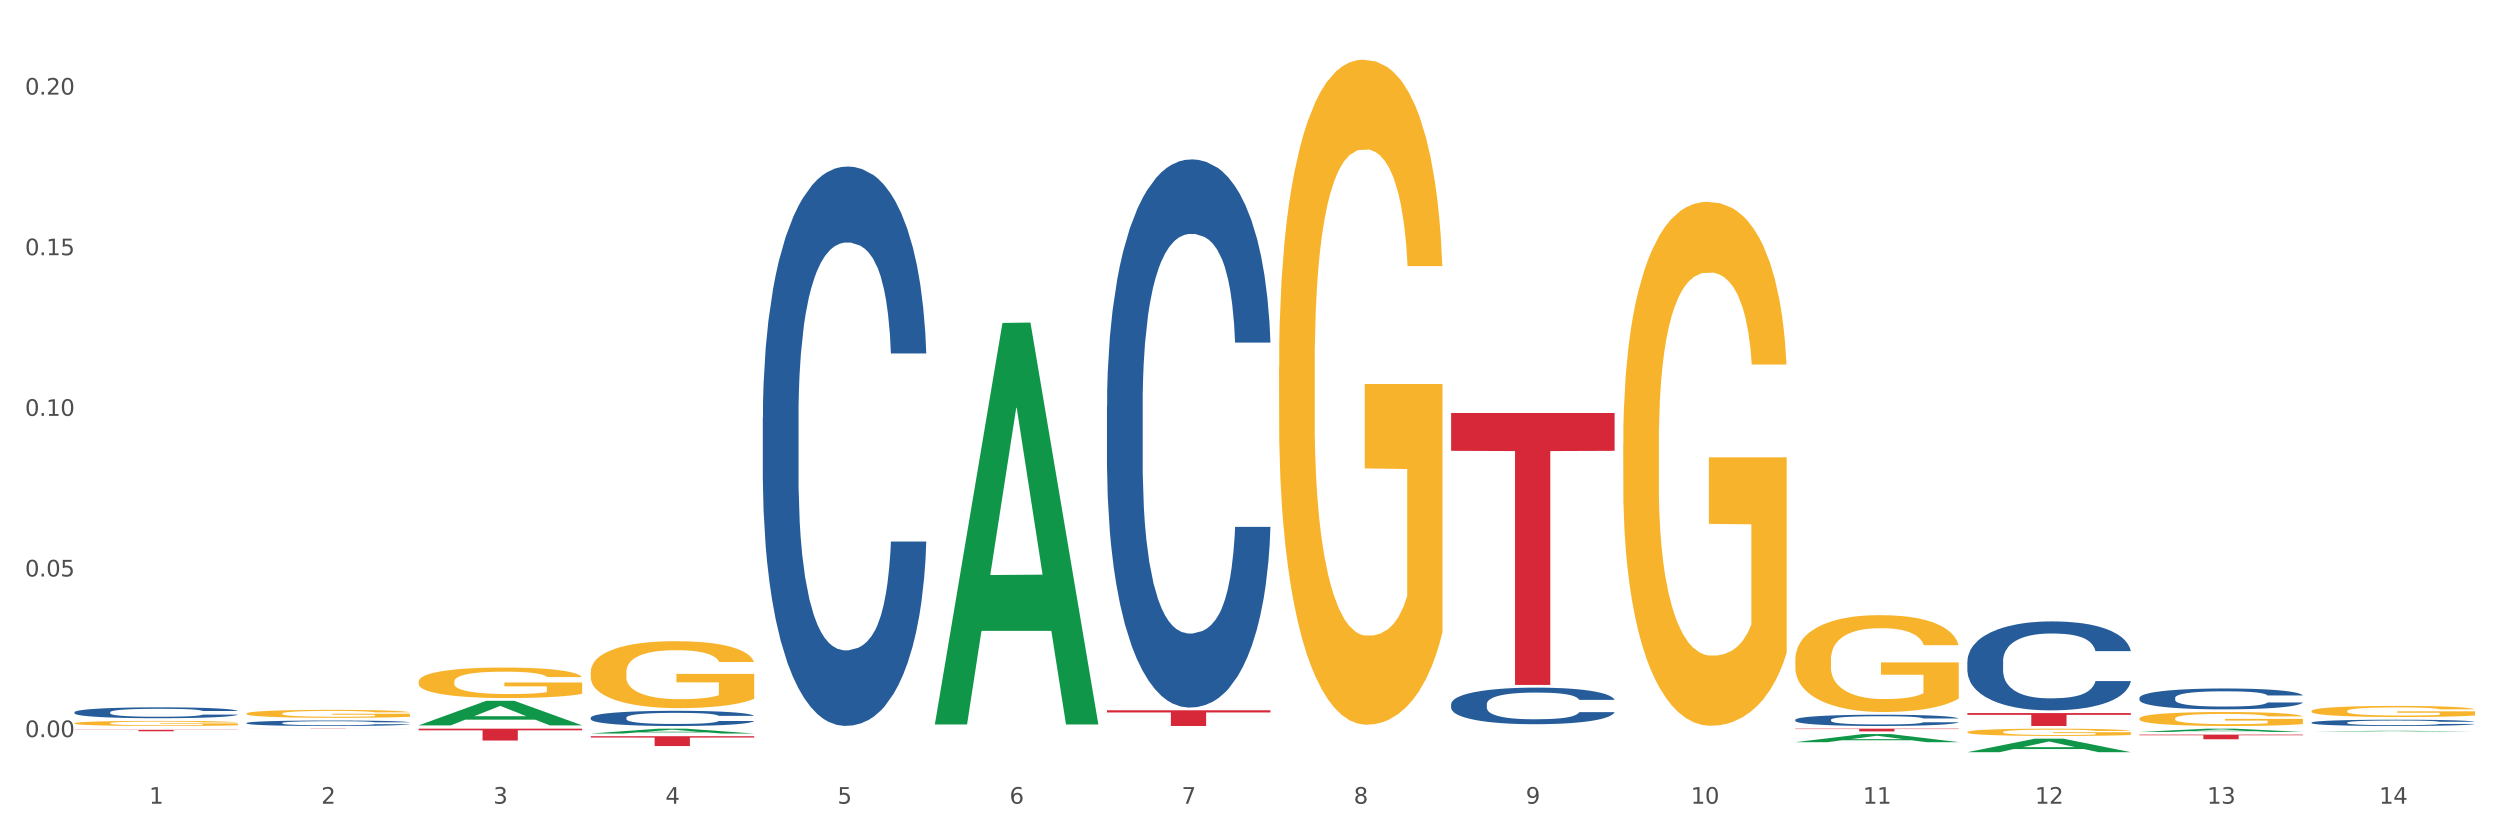
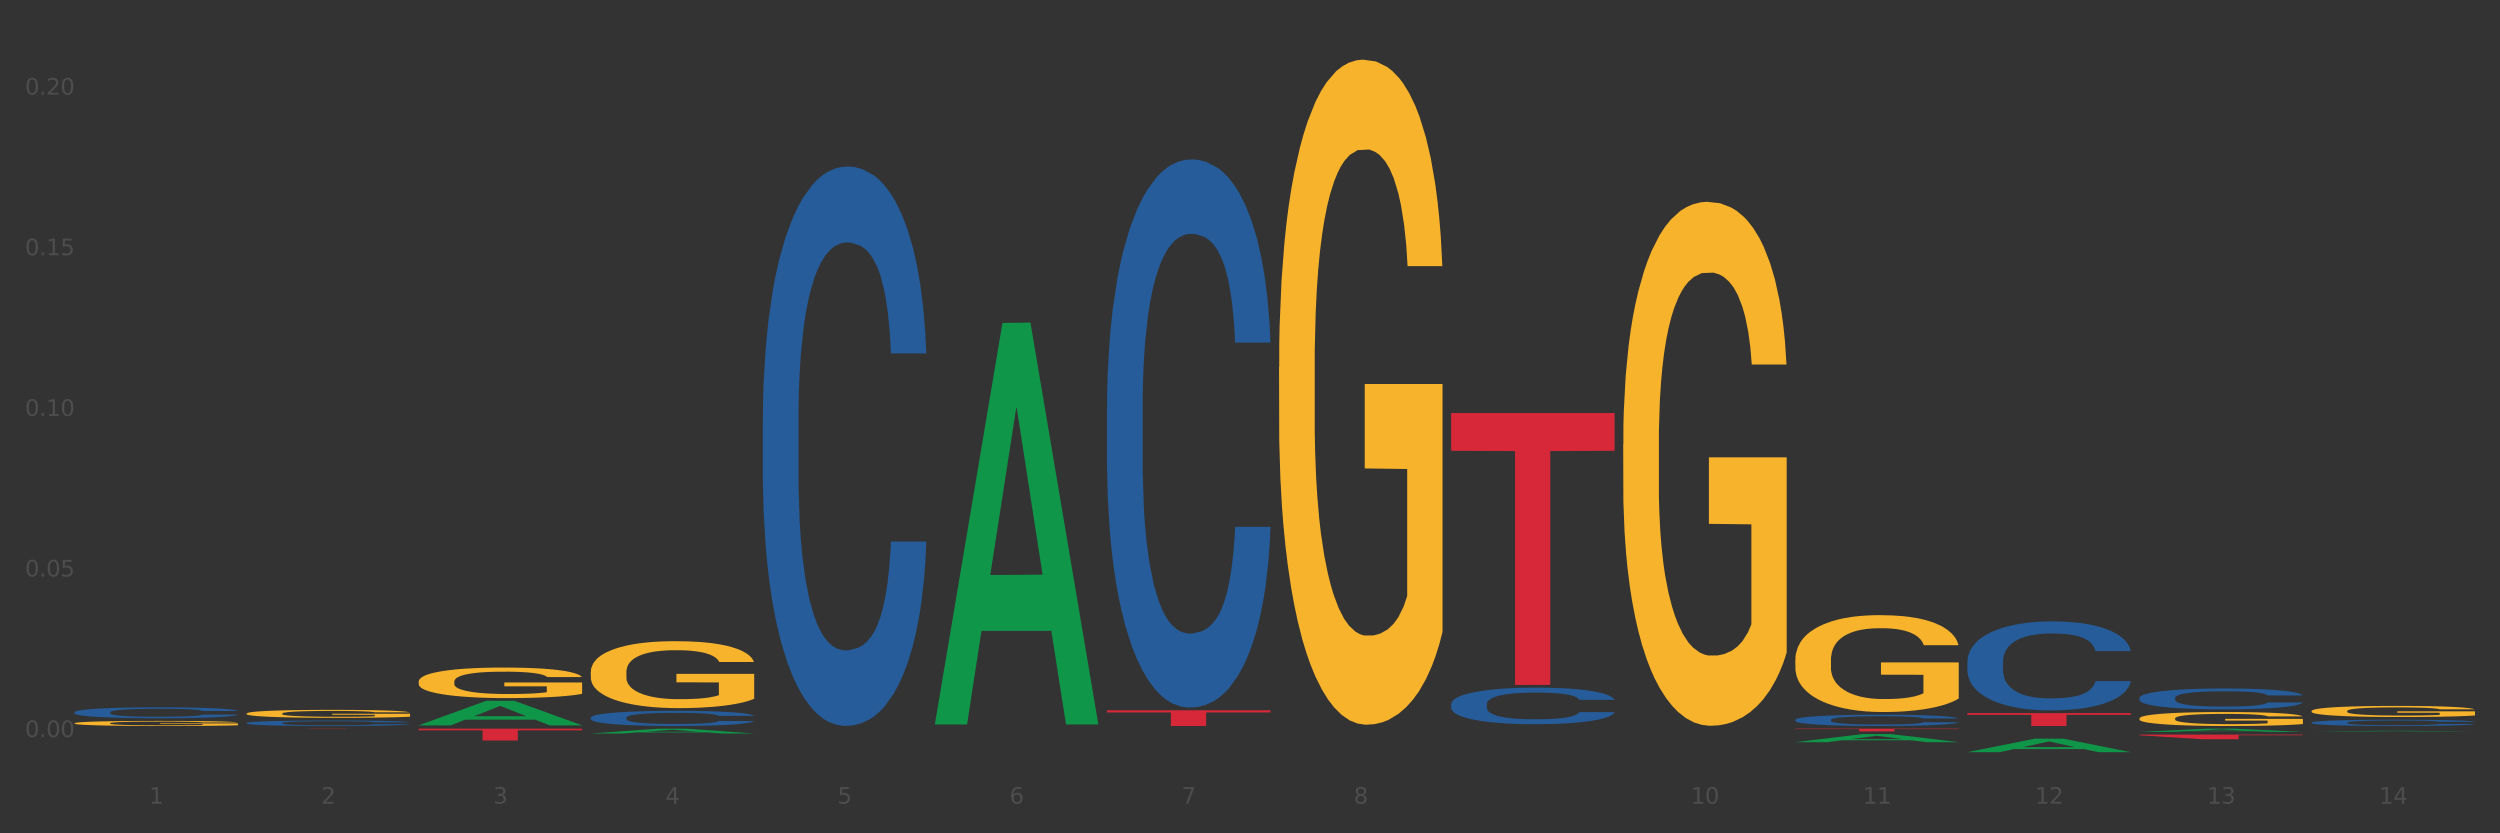
<svg xmlns="http://www.w3.org/2000/svg" xmlns:xlink="http://www.w3.org/1999/xlink" width="1080pt" height="360pt" viewBox="0 0 1080 360" version="1.1">
  <rect x="0" y="0" width="1080" height="360" fill="#333333" stroke="none" />
  <defs>
    <style type="text/css">*{stroke-linejoin: round; stroke-linecap: butt}</style>
  </defs>
  <g id="figure_1">
    <g id="patch_1">
-       <path d="M 0 360  L 1080 360  L 1080 0  L 0 0  z " style="fill: #ffffff; stroke: #ffffff; stroke-linejoin: miter" />
-     </g>
+       </g>
    <g id="axes_1">
      <g id="matplotlib.axis_1">
        <g id="xtick_1">
          <g id="text_1">
            <g style="fill: #4d4d4d" transform="translate(64.432 347.204) scale(0.096 -0.096)">
              <defs>
                <path id="DejaVuSans-31" d="M 794 531  L 1825 531  L 1825 4091  L 703 3866  L 703 4441  L 1819 4666  L 2450 4666  L 2450 531  L 3481 531  L 3481 0  L 794 0  L 794 531  z " transform="scale(0.016)" />
              </defs>
              <use xlink:href="#DejaVuSans-31" />
            </g>
          </g>
        </g>
        <g id="xtick_2">
          <g id="text_2">
            <g style="fill: #4d4d4d" transform="translate(138.771 347.204) scale(0.096 -0.096)">
              <defs>
                <path id="DejaVuSans-32" d="M 1228 531  L 3431 531  L 3431 0  L 469 0  L 469 531  Q 828 903 1448 1529  Q 2069 2156 2228 2338  Q 2531 2678 2651 2914  Q 2772 3150 2772 3378  Q 2772 3750 2511 3984  Q 2250 4219 1831 4219  Q 1534 4219 1204 4116  Q 875 4013 500 3803  L 500 4441  Q 881 4594 1212 4672  Q 1544 4750 1819 4750  Q 2544 4750 2975 4387  Q 3406 4025 3406 3419  Q 3406 3131 3298 2873  Q 3191 2616 2906 2266  Q 2828 2175 2409 1742  Q 1991 1309 1228 531  z " transform="scale(0.016)" />
              </defs>
              <use xlink:href="#DejaVuSans-32" />
            </g>
          </g>
        </g>
        <g id="xtick_3">
          <g id="text_3">
            <g style="fill: #4d4d4d" transform="translate(213.109 347.204) scale(0.096 -0.096)">
              <defs>
                <path id="DejaVuSans-33" d="M 2597 2516  Q 3050 2419 3304 2112  Q 3559 1806 3559 1356  Q 3559 666 3084 287  Q 2609 -91 1734 -91  Q 1441 -91 1130 -33  Q 819 25 488 141  L 488 750  Q 750 597 1062 519  Q 1375 441 1716 441  Q 2309 441 2620 675  Q 2931 909 2931 1356  Q 2931 1769 2642 2001  Q 2353 2234 1838 2234  L 1294 2234  L 1294 2753  L 1863 2753  Q 2328 2753 2575 2939  Q 2822 3125 2822 3475  Q 2822 3834 2567 4026  Q 2313 4219 1838 4219  Q 1578 4219 1281 4162  Q 984 4106 628 3988  L 628 4550  Q 988 4650 1302 4700  Q 1616 4750 1894 4750  Q 2613 4750 3031 4423  Q 3450 4097 3450 3541  Q 3450 3153 3228 2886  Q 3006 2619 2597 2516  z " transform="scale(0.016)" />
              </defs>
              <use xlink:href="#DejaVuSans-33" />
            </g>
          </g>
        </g>
        <g id="xtick_4">
          <g id="text_4">
            <g style="fill: #4d4d4d" transform="translate(287.448 347.204) scale(0.096 -0.096)">
              <defs>
                <path id="DejaVuSans-34" d="M 2419 4116  L 825 1625  L 2419 1625  L 2419 4116  z M 2253 4666  L 3047 4666  L 3047 1625  L 3713 1625  L 3713 1100  L 3047 1100  L 3047 0  L 2419 0  L 2419 1100  L 313 1100  L 313 1709  L 2253 4666  z " transform="scale(0.016)" />
              </defs>
              <use xlink:href="#DejaVuSans-34" />
            </g>
          </g>
        </g>
        <g id="xtick_5">
          <g id="text_5">
            <g style="fill: #4d4d4d" transform="translate(361.787 347.204) scale(0.096 -0.096)">
              <defs>
                <path id="DejaVuSans-35" d="M 691 4666  L 3169 4666  L 3169 4134  L 1269 4134  L 1269 2991  Q 1406 3038 1543 3061  Q 1681 3084 1819 3084  Q 2600 3084 3056 2656  Q 3513 2228 3513 1497  Q 3513 744 3044 326  Q 2575 -91 1722 -91  Q 1428 -91 1123 -41  Q 819 9 494 109  L 494 744  Q 775 591 1075 516  Q 1375 441 1709 441  Q 2250 441 2565 725  Q 2881 1009 2881 1497  Q 2881 1984 2565 2268  Q 2250 2553 1709 2553  Q 1456 2553 1204 2497  Q 953 2441 691 2322  L 691 4666  z " transform="scale(0.016)" />
              </defs>
              <use xlink:href="#DejaVuSans-35" />
            </g>
          </g>
        </g>
        <g id="xtick_6">
          <g id="text_6">
            <g style="fill: #4d4d4d" transform="translate(436.125 347.204) scale(0.096 -0.096)">
              <defs>
                <path id="DejaVuSans-36" d="M 2113 2584  Q 1688 2584 1439 2293  Q 1191 2003 1191 1497  Q 1191 994 1439 701  Q 1688 409 2113 409  Q 2538 409 2786 701  Q 3034 994 3034 1497  Q 3034 2003 2786 2293  Q 2538 2584 2113 2584  z M 3366 4563  L 3366 3988  Q 3128 4100 2886 4159  Q 2644 4219 2406 4219  Q 1781 4219 1451 3797  Q 1122 3375 1075 2522  Q 1259 2794 1537 2939  Q 1816 3084 2150 3084  Q 2853 3084 3261 2657  Q 3669 2231 3669 1497  Q 3669 778 3244 343  Q 2819 -91 2113 -91  Q 1303 -91 875 529  Q 447 1150 447 2328  Q 447 3434 972 4092  Q 1497 4750 2381 4750  Q 2619 4750 2861 4703  Q 3103 4656 3366 4563  z " transform="scale(0.016)" />
              </defs>
              <use xlink:href="#DejaVuSans-36" />
            </g>
          </g>
        </g>
        <g id="xtick_7">
          <g id="text_7">
            <g style="fill: #4d4d4d" transform="translate(510.464 347.204) scale(0.096 -0.096)">
              <defs>
                <path id="DejaVuSans-37" d="M 525 4666  L 3525 4666  L 3525 4397  L 1831 0  L 1172 0  L 2766 4134  L 525 4134  L 525 4666  z " transform="scale(0.016)" />
              </defs>
              <use xlink:href="#DejaVuSans-37" />
            </g>
          </g>
        </g>
        <g id="xtick_8">
          <g id="text_8">
            <g style="fill: #4d4d4d" transform="translate(584.803 347.204) scale(0.096 -0.096)">
              <defs>
                <path id="DejaVuSans-38" d="M 2034 2216  Q 1584 2216 1326 1975  Q 1069 1734 1069 1313  Q 1069 891 1326 650  Q 1584 409 2034 409  Q 2484 409 2743 651  Q 3003 894 3003 1313  Q 3003 1734 2745 1975  Q 2488 2216 2034 2216  z M 1403 2484  Q 997 2584 770 2862  Q 544 3141 544 3541  Q 544 4100 942 4425  Q 1341 4750 2034 4750  Q 2731 4750 3128 4425  Q 3525 4100 3525 3541  Q 3525 3141 3298 2862  Q 3072 2584 2669 2484  Q 3125 2378 3379 2068  Q 3634 1759 3634 1313  Q 3634 634 3220 271  Q 2806 -91 2034 -91  Q 1263 -91 848 271  Q 434 634 434 1313  Q 434 1759 690 2068  Q 947 2378 1403 2484  z M 1172 3481  Q 1172 3119 1398 2916  Q 1625 2713 2034 2713  Q 2441 2713 2670 2916  Q 2900 3119 2900 3481  Q 2900 3844 2670 4047  Q 2441 4250 2034 4250  Q 1625 4250 1398 4047  Q 1172 3844 1172 3481  z " transform="scale(0.016)" />
              </defs>
              <use xlink:href="#DejaVuSans-38" />
            </g>
          </g>
        </g>
        <g id="xtick_9">
          <g id="text_9">
            <g style="fill: #4d4d4d" transform="translate(659.142 347.204) scale(0.096 -0.096)">
              <defs>
-                 <path id="DejaVuSans-39" d="M 703 97  L 703 672  Q 941 559 1184 500  Q 1428 441 1663 441  Q 2288 441 2617 861  Q 2947 1281 2994 2138  Q 2813 1869 2534 1725  Q 2256 1581 1919 1581  Q 1219 1581 811 2004  Q 403 2428 403 3163  Q 403 3881 828 4315  Q 1253 4750 1959 4750  Q 2769 4750 3195 4129  Q 3622 3509 3622 2328  Q 3622 1225 3098 567  Q 2575 -91 1691 -91  Q 1453 -91 1209 -44  Q 966 3 703 97  z M 1959 2075  Q 2384 2075 2632 2365  Q 2881 2656 2881 3163  Q 2881 3666 2632 3958  Q 2384 4250 1959 4250  Q 1534 4250 1286 3958  Q 1038 3666 1038 3163  Q 1038 2656 1286 2365  Q 1534 2075 1959 2075  z " transform="scale(0.016)" />
-               </defs>
+                 </defs>
              <use xlink:href="#DejaVuSans-39" />
            </g>
          </g>
        </g>
        <g id="xtick_10">
          <g id="text_10">
            <g style="fill: #4d4d4d" transform="translate(730.426 347.204) scale(0.096 -0.096)">
              <defs>
                <path id="DejaVuSans-30" d="M 2034 4250  Q 1547 4250 1301 3770  Q 1056 3291 1056 2328  Q 1056 1369 1301 889  Q 1547 409 2034 409  Q 2525 409 2770 889  Q 3016 1369 3016 2328  Q 3016 3291 2770 3770  Q 2525 4250 2034 4250  z M 2034 4750  Q 2819 4750 3233 4129  Q 3647 3509 3647 2328  Q 3647 1150 3233 529  Q 2819 -91 2034 -91  Q 1250 -91 836 529  Q 422 1150 422 2328  Q 422 3509 836 4129  Q 1250 4750 2034 4750  z " transform="scale(0.016)" />
              </defs>
              <use xlink:href="#DejaVuSans-31" />
              <use xlink:href="#DejaVuSans-30" transform="translate(63.623 0)" />
            </g>
          </g>
        </g>
        <g id="xtick_11">
          <g id="text_11">
            <g style="fill: #4d4d4d" transform="translate(804.765 347.204) scale(0.096 -0.096)">
              <use xlink:href="#DejaVuSans-31" />
              <use xlink:href="#DejaVuSans-31" transform="translate(63.623 0)" />
            </g>
          </g>
        </g>
        <g id="xtick_12">
          <g id="text_12">
            <g style="fill: #4d4d4d" transform="translate(879.104 347.204) scale(0.096 -0.096)">
              <use xlink:href="#DejaVuSans-31" />
              <use xlink:href="#DejaVuSans-32" transform="translate(63.623 0)" />
            </g>
          </g>
        </g>
        <g id="xtick_13">
          <g id="text_13">
            <g style="fill: #4d4d4d" transform="translate(953.442 347.204) scale(0.096 -0.096)">
              <use xlink:href="#DejaVuSans-31" />
              <use xlink:href="#DejaVuSans-33" transform="translate(63.623 0)" />
            </g>
          </g>
        </g>
        <g id="xtick_14">
          <g id="text_14">
            <g style="fill: #4d4d4d" transform="translate(1027.781 347.204) scale(0.096 -0.096)">
              <use xlink:href="#DejaVuSans-31" />
              <use xlink:href="#DejaVuSans-34" transform="translate(63.623 0)" />
            </g>
          </g>
        </g>
        <g id="xtick_15" />
        <g id="xtick_16" />
        <g id="xtick_17" />
        <g id="xtick_18" />
        <g id="xtick_19" />
        <g id="xtick_20" />
        <g id="xtick_21" />
        <g id="xtick_22" />
        <g id="xtick_23" />
        <g id="xtick_24" />
        <g id="xtick_25" />
        <g id="xtick_26" />
        <g id="xtick_27" />
      </g>
      <g id="matplotlib.axis_2">
        <g id="ytick_1">
          <g id="text_15">
            <g style="fill: #4d4d4d" transform="translate(10.8 318.434) scale(0.096 -0.096)">
              <defs>
                <path id="DejaVuSans-2e" d="M 684 794  L 1344 794  L 1344 0  L 684 0  L 684 794  z " transform="scale(0.016)" />
              </defs>
              <use xlink:href="#DejaVuSans-30" />
              <use xlink:href="#DejaVuSans-2e" transform="translate(63.623 0)" />
              <use xlink:href="#DejaVuSans-30" transform="translate(95.41 0)" />
              <use xlink:href="#DejaVuSans-30" transform="translate(159.033 0)" />
            </g>
          </g>
        </g>
        <g id="ytick_2">
          <g id="text_16">
            <g style="fill: #4d4d4d" transform="translate(10.8 249.043) scale(0.096 -0.096)">
              <use xlink:href="#DejaVuSans-30" />
              <use xlink:href="#DejaVuSans-2e" transform="translate(63.623 0)" />
              <use xlink:href="#DejaVuSans-30" transform="translate(95.41 0)" />
              <use xlink:href="#DejaVuSans-35" transform="translate(159.033 0)" />
            </g>
          </g>
        </g>
        <g id="ytick_3">
          <g id="text_17">
            <g style="fill: #4d4d4d" transform="translate(10.8 179.652) scale(0.096 -0.096)">
              <use xlink:href="#DejaVuSans-30" />
              <use xlink:href="#DejaVuSans-2e" transform="translate(63.623 0)" />
              <use xlink:href="#DejaVuSans-31" transform="translate(95.41 0)" />
              <use xlink:href="#DejaVuSans-30" transform="translate(159.033 0)" />
            </g>
          </g>
        </g>
        <g id="ytick_4">
          <g id="text_18">
            <g style="fill: #4d4d4d" transform="translate(10.8 110.26) scale(0.096 -0.096)">
              <use xlink:href="#DejaVuSans-30" />
              <use xlink:href="#DejaVuSans-2e" transform="translate(63.623 0)" />
              <use xlink:href="#DejaVuSans-31" transform="translate(95.41 0)" />
              <use xlink:href="#DejaVuSans-35" transform="translate(159.033 0)" />
            </g>
          </g>
        </g>
        <g id="ytick_5">
          <g id="text_19">
            <g style="fill: #4d4d4d" transform="translate(10.8 40.869) scale(0.096 -0.096)">
              <use xlink:href="#DejaVuSans-30" />
              <use xlink:href="#DejaVuSans-2e" transform="translate(63.623 0)" />
              <use xlink:href="#DejaVuSans-32" transform="translate(95.41 0)" />
              <use xlink:href="#DejaVuSans-30" transform="translate(159.033 0)" />
            </g>
          </g>
        </g>
        <g id="ytick_6" />
        <g id="ytick_7" />
        <g id="ytick_8" />
        <g id="ytick_9" />
      </g>
      <g id="PolyCollection_1">
-         <path d="M 32.175 315.262  L 102.797 315.262  L 102.797 315.35  L 75.017 315.351  L 75.017 315.895  L 59.788 315.895  L 59.788 315.351  L 32.175 315.35  L 32.175 315.263  L 32.175 315.262  z " clip-path="url(#p1d3f5e1ad9)" style="fill: #d62839" />
        <path d="M 255.191 290.359  L 255.275 290.332  L 255.275 289.381  L 255.441 288.563  L 256.275 286.582  L 257.526 284.944  L 258.443 284.073  L 259.36 283.36  L 260.444 282.647  L 261.778 281.907  L 264.196 280.824  L 265.697 280.27  L 267.531 279.688  L 270.866 278.843  L 273.284 278.368  L 275.786 277.972  L 279.871 277.496  L 282.539 277.285  L 285.374 277.127  L 288.793 277.021  L 291.377 276.995  L 297.047 277.074  L 301.883 277.312  L 304.218 277.496  L 307.219 277.813  L 308.804 278.025  L 311.388 278.447  L 314.057 279.002  L 315.891 279.477  L 318.642 280.375  L 320.727 281.273  L 322.645 282.382  L 323.645 283.148  L 324.395 283.861  L 325.062 284.68  L 325.73 285.974  L 310.721 285.974  L 310.138 285.05  L 309.221 284.178  L 307.886 283.333  L 306.719 282.805  L 304.718 282.145  L 302.884 281.722  L 300.966 281.405  L 298.631 281.141  L 296.797 281.009  L 294.212 280.903  L 289.126 280.93  L 285.708 281.141  L 283.373 281.405  L 281.872 281.643  L 280.538 281.907  L 279.037 282.277  L 277.286 282.831  L 276.036 283.333  L 274.785 283.967  L 273.785 284.601  L 272.867 285.34  L 272.117 286.133  L 271.533 286.951  L 271.033 287.955  L 270.616 289.619  L 270.616 293.237  L 270.783 294.056  L 271.2 295.139  L 271.7 295.958  L 272.534 296.935  L 273.284 297.595  L 274.702 298.546  L 276.286 299.338  L 277.537 299.84  L 278.787 300.263  L 280.955 300.844  L 283.373 301.319  L 285.458 301.61  L 288.292 301.874  L 290.21 301.979  L 291.878 302.032  L 295.963 302.032  L 298.882 301.953  L 302.133 301.768  L 304.635 301.53  L 306.719 301.24  L 309.054 300.764  L 310.555 300.315  L 310.555 294.796  L 292.211 294.769  L 292.211 291.098  L 325.813 291.098  L 325.813 301.874  L 324.395 302.428  L 322.811 302.93  L 321.144 303.379  L 318.642 303.934  L 315.641 304.462  L 312.973 304.832  L 310.138 305.149  L 306.803 305.439  L 302.467 305.703  L 299.799 305.809  L 296.464 305.888  L 292.545 305.915  L 289.126 305.862  L 285.791 305.73  L 282.289 305.492  L 278.871 305.149  L 276.286 304.805  L 273.701 304.383  L 270.95 303.828  L 268.782 303.3  L 267.114 302.824  L 265.28 302.217  L 263.279 301.425  L 261.778 300.712  L 260.444 299.972  L 259.027 299.021  L 258.026 298.203  L 257.025 297.173  L 256.442 296.407  L 255.775 295.218  L 255.275 293.554  L 255.191 290.359  z " clip-path="url(#p1d3f5e1ad9)" style="fill: #f7b32b" />
        <path d="M 180.852 294.482  L 180.936 294.47  L 180.936 294.037  L 181.103 293.663  L 181.936 292.76  L 183.187 292.013  L 184.104 291.615  L 185.021 291.29  L 186.105 290.965  L 187.439 290.627  L 189.857 290.133  L 191.358 289.881  L 193.192 289.615  L 196.528 289.23  L 198.946 289.013  L 201.447 288.832  L 205.533 288.616  L 208.201 288.519  L 211.036 288.447  L 214.454 288.399  L 217.039 288.387  L 222.709 288.423  L 227.545 288.531  L 229.879 288.616  L 232.881 288.76  L 234.465 288.857  L 237.05 289.049  L 239.718 289.302  L 241.552 289.519  L 244.304 289.929  L 246.388 290.338  L 248.306 290.844  L 249.306 291.194  L 250.057 291.519  L 250.724 291.892  L 251.391 292.483  L 236.383 292.483  L 235.799 292.061  L 234.882 291.663  L 233.548 291.278  L 232.38 291.037  L 230.379 290.736  L 228.545 290.543  L 226.627 290.399  L 224.293 290.278  L 222.458 290.218  L 219.874 290.17  L 214.788 290.182  L 211.369 290.278  L 209.034 290.399  L 207.534 290.507  L 206.2 290.627  L 204.699 290.796  L 202.948 291.049  L 201.697 291.278  L 200.446 291.567  L 199.446 291.856  L 198.529 292.193  L 197.778 292.555  L 197.195 292.928  L 196.694 293.386  L 196.277 294.145  L 196.277 295.795  L 196.444 296.169  L 196.861 296.663  L 197.361 297.036  L 198.195 297.482  L 198.946 297.783  L 200.363 298.217  L 201.947 298.578  L 203.198 298.807  L 204.449 299  L 206.616 299.265  L 209.034 299.481  L 211.119 299.614  L 213.954 299.734  L 215.871 299.783  L 217.539 299.807  L 221.625 299.807  L 224.543 299.771  L 227.795 299.686  L 230.296 299.578  L 232.38 299.445  L 234.715 299.228  L 236.216 299.024  L 236.216 296.506  L 217.873 296.494  L 217.873 294.82  L 251.474 294.82  L 251.474 299.734  L 250.057 299.987  L 248.473 300.216  L 246.805 300.421  L 244.304 300.674  L 241.302 300.915  L 238.634 301.084  L 235.799 301.228  L 232.464 301.361  L 228.128 301.481  L 225.46 301.529  L 222.125 301.565  L 218.206 301.578  L 214.788 301.553  L 211.452 301.493  L 207.951 301.385  L 204.532 301.228  L 201.947 301.072  L 199.362 300.879  L 196.611 300.626  L 194.443 300.385  L 192.776 300.168  L 190.941 299.891  L 188.94 299.53  L 187.439 299.204  L 186.105 298.867  L 184.688 298.433  L 183.687 298.06  L 182.687 297.59  L 182.103 297.241  L 181.436 296.699  L 180.936 295.94  L 180.852 294.482  z " clip-path="url(#p1d3f5e1ad9)" style="fill: #f7b32b" />
        <path d="M 106.514 308.254  L 106.597 308.25  L 106.597 308.137  L 106.764 308.04  L 107.598 307.805  L 108.848 307.611  L 109.765 307.507  L 110.683 307.422  L 111.767 307.338  L 113.101 307.25  L 115.519 307.121  L 117.019 307.055  L 118.854 306.986  L 122.189 306.886  L 124.607 306.83  L 127.108 306.783  L 131.194 306.726  L 133.862 306.701  L 136.697 306.682  L 140.115 306.67  L 142.7 306.666  L 148.37 306.676  L 153.206 306.704  L 155.54 306.726  L 158.542 306.764  L 160.126 306.789  L 162.711 306.839  L 165.379 306.905  L 167.213 306.961  L 169.965 307.068  L 172.049 307.175  L 173.967 307.306  L 174.968 307.397  L 175.718 307.482  L 176.385 307.579  L 177.052 307.733  L 162.044 307.733  L 161.46 307.623  L 160.543 307.52  L 159.209 307.419  L 158.042 307.357  L 156.041 307.278  L 154.206 307.228  L 152.289 307.19  L 149.954 307.159  L 148.12 307.143  L 145.535 307.131  L 140.449 307.134  L 137.03 307.159  L 134.696 307.19  L 133.195 307.219  L 131.861 307.25  L 130.36 307.294  L 128.609 307.36  L 127.358 307.419  L 126.108 307.495  L 125.107 307.57  L 124.19 307.658  L 123.44 307.752  L 122.856 307.849  L 122.356 307.968  L 121.939 308.166  L 121.939 308.595  L 122.106 308.693  L 122.522 308.821  L 123.023 308.918  L 123.856 309.034  L 124.607 309.113  L 126.024 309.226  L 127.609 309.32  L 128.859 309.379  L 130.11 309.43  L 132.278 309.499  L 134.696 309.555  L 136.78 309.59  L 139.615 309.621  L 141.533 309.634  L 143.2 309.64  L 147.286 309.64  L 150.204 309.63  L 153.456 309.608  L 155.957 309.58  L 158.042 309.546  L 160.376 309.489  L 161.877 309.436  L 161.877 308.78  L 143.534 308.777  L 143.534 308.341  L 177.135 308.341  L 177.135 309.621  L 175.718 309.687  L 174.134 309.746  L 172.466 309.8  L 169.965 309.866  L 166.963 309.928  L 164.295 309.972  L 161.46 310.01  L 158.125 310.044  L 153.789 310.076  L 151.121 310.088  L 147.786 310.098  L 143.867 310.101  L 140.449 310.095  L 137.114 310.079  L 133.612 310.051  L 130.193 310.01  L 127.609 309.969  L 125.024 309.919  L 122.272 309.853  L 120.104 309.79  L 118.437 309.734  L 116.603 309.662  L 114.601 309.568  L 113.101 309.483  L 111.767 309.395  L 110.349 309.282  L 109.349 309.185  L 108.348 309.063  L 107.764 308.972  L 107.097 308.831  L 106.597 308.633  L 106.514 308.254  z " clip-path="url(#p1d3f5e1ad9)" style="fill: #f7b32b" />
-         <path d="M 849.901 316.241  L 849.984 316.238  L 849.984 316.135  L 850.151 316.046  L 850.985 315.83  L 852.235 315.652  L 853.153 315.557  L 854.07 315.479  L 855.154 315.402  L 856.488 315.321  L 858.906 315.204  L 860.407 315.143  L 862.241 315.08  L 865.576 314.988  L 867.994 314.936  L 870.495 314.893  L 874.581 314.841  L 877.249 314.818  L 880.084 314.801  L 883.502 314.79  L 886.087 314.787  L 891.757 314.796  L 896.593 314.821  L 898.927 314.841  L 901.929 314.876  L 903.513 314.899  L 906.098 314.945  L 908.766 315.005  L 910.601 315.057  L 913.352 315.155  L 915.436 315.252  L 917.354 315.373  L 918.355 315.456  L 919.105 315.534  L 919.772 315.623  L 920.439 315.764  L 905.431 315.764  L 904.847 315.663  L 903.93 315.569  L 902.596 315.477  L 901.429 315.419  L 899.428 315.347  L 897.593 315.301  L 895.676 315.267  L 893.341 315.238  L 891.507 315.224  L 888.922 315.212  L 883.836 315.215  L 880.417 315.238  L 878.083 315.267  L 876.582 315.293  L 875.248 315.321  L 873.747 315.362  L 871.996 315.422  L 870.745 315.477  L 869.495 315.546  L 868.494 315.615  L 867.577 315.695  L 866.827 315.781  L 866.243 315.87  L 865.743 315.98  L 865.326 316.161  L 865.326 316.554  L 865.493 316.643  L 865.91 316.761  L 866.41 316.85  L 867.244 316.957  L 867.994 317.028  L 869.411 317.132  L 870.996 317.218  L 872.246 317.273  L 873.497 317.319  L 875.665 317.382  L 878.083 317.434  L 880.167 317.465  L 883.002 317.494  L 884.92 317.506  L 886.587 317.511  L 890.673 317.511  L 893.591 317.503  L 896.843 317.483  L 899.344 317.457  L 901.429 317.425  L 903.763 317.373  L 905.264 317.325  L 905.264 316.724  L 886.921 316.721  L 886.921 316.322  L 920.523 316.322  L 920.523 317.494  L 919.105 317.554  L 917.521 317.609  L 915.853 317.658  L 913.352 317.718  L 910.35 317.776  L 907.682 317.816  L 904.847 317.85  L 901.512 317.882  L 897.177 317.911  L 894.508 317.922  L 891.173 317.931  L 887.254 317.934  L 883.836 317.928  L 880.501 317.914  L 876.999 317.888  L 873.58 317.85  L 870.996 317.813  L 868.411 317.767  L 865.659 317.707  L 863.492 317.649  L 861.824 317.598  L 859.99 317.531  L 857.989 317.445  L 856.488 317.368  L 855.154 317.287  L 853.736 317.184  L 852.736 317.095  L 851.735 316.983  L 851.151 316.899  L 850.484 316.77  L 849.984 316.589  L 849.901 316.241  z " clip-path="url(#p1d3f5e1ad9)" style="fill: #f7b32b" />
        <path d="M 775.562 285.083  L 775.645 285.045  L 775.645 283.669  L 775.812 282.484  L 776.646 279.617  L 777.897 277.247  L 778.814 275.985  L 779.731 274.953  L 780.815 273.921  L 782.149 272.851  L 784.567 271.283  L 786.068 270.481  L 787.902 269.64  L 791.237 268.416  L 793.655 267.728  L 796.157 267.155  L 800.242 266.467  L 802.91 266.161  L 805.745 265.932  L 809.164 265.779  L 811.748 265.74  L 817.418 265.855  L 822.254 266.199  L 824.589 266.467  L 827.59 266.925  L 829.175 267.231  L 831.759 267.843  L 834.427 268.646  L 836.262 269.334  L 839.013 270.633  L 841.098 271.933  L 843.015 273.539  L 844.016 274.647  L 844.766 275.679  L 845.433 276.864  L 846.1 278.737  L 831.092 278.737  L 830.509 277.4  L 829.592 276.138  L 828.257 274.915  L 827.09 274.15  L 825.089 273.195  L 823.255 272.583  L 821.337 272.124  L 819.002 271.742  L 817.168 271.551  L 814.583 271.398  L 809.497 271.436  L 806.079 271.742  L 803.744 272.124  L 802.243 272.468  L 800.909 272.851  L 799.408 273.386  L 797.657 274.189  L 796.407 274.915  L 795.156 275.832  L 794.156 276.75  L 793.238 277.82  L 792.488 278.967  L 791.904 280.152  L 791.404 281.604  L 790.987 284.013  L 790.987 289.25  L 791.154 290.435  L 791.571 292.002  L 792.071 293.187  L 792.905 294.602  L 793.655 295.557  L 795.073 296.933  L 796.657 298.08  L 797.908 298.806  L 799.158 299.418  L 801.326 300.259  L 803.744 300.947  L 805.829 301.368  L 808.663 301.75  L 810.581 301.903  L 812.249 301.979  L 816.334 301.979  L 819.253 301.865  L 822.504 301.597  L 825.006 301.253  L 827.09 300.832  L 829.425 300.144  L 830.926 299.495  L 830.926 291.505  L 812.582 291.467  L 812.582 286.153  L 846.184 286.153  L 846.184 301.75  L 844.766 302.553  L 843.182 303.279  L 841.515 303.929  L 839.013 304.732  L 836.012 305.496  L 833.344 306.031  L 830.509 306.49  L 827.174 306.911  L 822.838 307.293  L 820.17 307.446  L 816.835 307.56  L 812.916 307.599  L 809.497 307.522  L 806.162 307.331  L 802.66 306.987  L 799.242 306.49  L 796.657 305.993  L 794.072 305.381  L 791.321 304.579  L 789.153 303.814  L 787.485 303.126  L 785.651 302.247  L 783.65 301.1  L 782.149 300.068  L 780.815 298.998  L 779.398 297.621  L 778.397 296.436  L 777.396 294.946  L 776.813 293.837  L 776.146 292.117  L 775.645 289.709  L 775.562 285.083  z " clip-path="url(#p1d3f5e1ad9)" style="fill: #f7b32b" />
        <path d="M 701.223 191.784  L 701.307 191.577  L 701.307 184.135  L 701.474 177.726  L 702.307 162.222  L 703.558 149.405  L 704.475 142.583  L 705.392 137.001  L 706.476 131.42  L 707.81 125.631  L 710.228 117.156  L 711.729 112.814  L 713.563 108.266  L 716.899 101.651  L 719.317 97.93  L 721.818 94.829  L 725.903 91.108  L 728.572 89.454  L 731.406 88.214  L 734.825 87.387  L 737.41 87.18  L 743.08 87.8  L 747.915 89.661  L 750.25 91.108  L 753.252 93.589  L 754.836 95.243  L 757.421 98.55  L 760.089 102.891  L 761.923 106.613  L 764.675 113.641  L 766.759 120.67  L 768.677 129.352  L 769.677 135.347  L 770.428 140.929  L 771.095 147.338  L 771.762 157.467  L 756.754 157.467  L 756.17 150.232  L 755.253 143.41  L 753.919 136.794  L 752.751 132.66  L 750.75 127.492  L 748.916 124.184  L 746.998 121.704  L 744.664 119.636  L 742.829 118.603  L 740.245 117.776  L 735.159 117.982  L 731.74 119.636  L 729.405 121.704  L 727.905 123.564  L 726.571 125.631  L 725.07 128.525  L 723.319 132.867  L 722.068 136.794  L 720.817 141.756  L 719.817 146.717  L 718.9 152.506  L 718.149 158.707  L 717.566 165.116  L 717.065 172.971  L 716.648 185.995  L 716.648 214.317  L 716.815 220.725  L 717.232 229.201  L 717.732 235.609  L 718.566 243.258  L 719.317 248.426  L 720.734 255.869  L 722.318 262.07  L 723.569 265.998  L 724.82 269.306  L 726.987 273.854  L 729.405 277.575  L 731.49 279.849  L 734.325 281.916  L 736.242 282.743  L 737.91 283.156  L 741.996 283.156  L 744.914 282.536  L 748.166 281.089  L 750.667 279.229  L 752.751 276.955  L 755.086 273.233  L 756.587 269.719  L 756.587 226.513  L 738.244 226.307  L 738.244 197.572  L 771.845 197.572  L 771.845 281.916  L 770.428 286.257  L 768.844 290.185  L 767.176 293.699  L 764.675 298.041  L 761.673 302.175  L 759.005 305.069  L 756.17 307.55  L 752.835 309.824  L 748.499 311.891  L 745.831 312.718  L 742.496 313.338  L 738.577 313.545  L 735.159 313.132  L 731.823 312.098  L 728.321 310.237  L 724.903 307.55  L 722.318 304.862  L 719.733 301.555  L 716.982 297.214  L 714.814 293.079  L 713.147 289.358  L 711.312 284.603  L 709.311 278.402  L 707.81 272.82  L 706.476 267.032  L 705.059 259.59  L 704.058 253.181  L 703.058 245.119  L 702.474 239.124  L 701.807 229.821  L 701.307 216.797  L 701.223 191.784  z " clip-path="url(#p1d3f5e1ad9)" style="fill: #f7b32b" />
        <path d="M 552.546 158.535  L 552.629 158.273  L 552.629 148.826  L 552.796 140.692  L 553.63 121.012  L 554.881 104.743  L 555.798 96.083  L 556.715 88.999  L 557.799 81.914  L 559.133 74.566  L 561.551 63.808  L 563.052 58.297  L 564.886 52.525  L 568.221 44.128  L 570.639 39.404  L 573.141 35.468  L 577.226 30.745  L 579.894 28.646  L 582.729 27.072  L 586.148 26.022  L 588.732 25.759  L 594.402 26.547  L 599.238 28.908  L 601.573 30.745  L 604.574 33.894  L 606.158 35.993  L 608.743 40.192  L 611.411 45.702  L 613.246 50.425  L 615.997 59.347  L 618.082 68.269  L 619.999 79.29  L 621 86.899  L 621.75 93.984  L 622.417 102.119  L 623.084 114.976  L 608.076 114.976  L 607.493 105.792  L 606.575 97.133  L 605.241 88.736  L 604.074 83.488  L 602.073 76.928  L 600.239 72.73  L 598.321 69.581  L 595.986 66.957  L 594.152 65.645  L 591.567 64.595  L 586.481 64.858  L 583.063 66.957  L 580.728 69.581  L 579.227 71.942  L 577.893 74.566  L 576.392 78.24  L 574.641 83.751  L 573.391 88.736  L 572.14 95.034  L 571.139 101.332  L 570.222 108.679  L 569.472 116.551  L 568.888 124.685  L 568.388 134.657  L 567.971 151.188  L 567.971 187.137  L 568.138 195.272  L 568.555 206.03  L 569.055 214.165  L 569.889 223.874  L 570.639 230.434  L 572.057 239.88  L 573.641 247.752  L 574.891 252.738  L 576.142 256.936  L 578.31 262.709  L 580.728 267.432  L 582.812 270.319  L 585.647 272.943  L 587.565 273.993  L 589.233 274.517  L 593.318 274.517  L 596.236 273.73  L 599.488 271.893  L 601.99 269.532  L 604.074 266.645  L 606.409 261.922  L 607.909 257.461  L 607.909 202.619  L 589.566 202.357  L 589.566 165.883  L 623.168 165.883  L 623.168 272.943  L 621.75 278.453  L 620.166 283.439  L 618.499 287.9  L 615.997 293.41  L 612.996 298.658  L 610.327 302.332  L 607.493 305.481  L 604.157 308.367  L 599.822 310.991  L 597.154 312.041  L 593.818 312.828  L 589.9 313.091  L 586.481 312.566  L 583.146 311.254  L 579.644 308.892  L 576.226 305.481  L 573.641 302.07  L 571.056 297.871  L 568.305 292.361  L 566.137 287.113  L 564.469 282.389  L 562.635 276.354  L 560.634 268.482  L 559.133 261.397  L 557.799 254.05  L 556.381 244.603  L 555.381 236.469  L 554.38 226.235  L 553.797 218.626  L 553.13 206.817  L 552.629 190.286  L 552.546 158.535  z " clip-path="url(#p1d3f5e1ad9)" style="fill: #f7b32b" />
        <path d="M 924.24 310.386  L 924.323 310.38  L 924.323 310.182  L 924.49 310.011  L 925.323 309.598  L 926.574 309.257  L 927.491 309.075  L 928.408 308.926  L 929.492 308.777  L 930.826 308.623  L 933.244 308.397  L 934.745 308.282  L 936.58 308.16  L 939.915 307.984  L 942.333 307.885  L 944.834 307.802  L 948.92 307.703  L 951.588 307.659  L 954.423 307.626  L 957.841 307.604  L 960.426 307.598  L 966.096 307.615  L 970.932 307.665  L 973.266 307.703  L 976.268 307.769  L 977.852 307.813  L 980.437 307.901  L 983.105 308.017  L 984.939 308.116  L 987.691 308.304  L 989.775 308.491  L 991.693 308.722  L 992.693 308.882  L 993.444 309.031  L 994.111 309.202  L 994.778 309.472  L 979.77 309.472  L 979.186 309.279  L 978.269 309.097  L 976.935 308.921  L 975.768 308.81  L 973.766 308.673  L 971.932 308.585  L 970.014 308.518  L 967.68 308.463  L 965.845 308.436  L 963.261 308.414  L 958.175 308.419  L 954.756 308.463  L 952.422 308.518  L 950.921 308.568  L 949.587 308.623  L 948.086 308.7  L 946.335 308.816  L 945.084 308.921  L 943.834 309.053  L 942.833 309.185  L 941.916 309.339  L 941.165 309.505  L 940.582 309.675  L 940.081 309.885  L 939.665 310.232  L 939.665 310.986  L 939.831 311.157  L 940.248 311.383  L 940.749 311.554  L 941.582 311.758  L 942.333 311.895  L 943.75 312.094  L 945.334 312.259  L 946.585 312.364  L 947.836 312.452  L 950.004 312.573  L 952.422 312.672  L 954.506 312.733  L 957.341 312.788  L 959.259 312.81  L 960.926 312.821  L 965.012 312.821  L 967.93 312.804  L 971.182 312.766  L 973.683 312.716  L 975.768 312.656  L 978.102 312.557  L 979.603 312.463  L 979.603 311.312  L 961.26 311.306  L 961.26 310.54  L 994.861 310.54  L 994.861 312.788  L 993.444 312.904  L 991.86 313.008  L 990.192 313.102  L 987.691 313.218  L 984.689 313.328  L 982.021 313.405  L 979.186 313.471  L 975.851 313.532  L 971.515 313.587  L 968.847 313.609  L 965.512 313.625  L 961.593 313.631  L 958.175 313.62  L 954.84 313.592  L 951.338 313.543  L 947.919 313.471  L 945.334 313.399  L 942.75 313.311  L 939.998 313.196  L 937.83 313.085  L 936.163 312.986  L 934.328 312.86  L 932.327 312.694  L 930.826 312.546  L 929.492 312.391  L 928.075 312.193  L 927.074 312.022  L 926.074 311.807  L 925.49 311.648  L 924.823 311.4  L 924.323 311.053  L 924.24 310.386  z " clip-path="url(#p1d3f5e1ad9)" style="fill: #f7b32b" />
        <path d="M 998.578 307.172  L 998.662 307.167  L 998.662 307.01  L 998.828 306.874  L 999.662 306.545  L 1000.913 306.273  L 1001.83 306.128  L 1002.747 306.01  L 1003.831 305.892  L 1005.165 305.769  L 1007.583 305.589  L 1009.084 305.497  L 1010.918 305.4  L 1014.253 305.26  L 1016.671 305.181  L 1019.173 305.115  L 1023.258 305.037  L 1025.926 305.001  L 1028.761 304.975  L 1032.18 304.958  L 1034.765 304.953  L 1040.434 304.966  L 1045.27 305.006  L 1047.605 305.037  L 1050.607 305.089  L 1052.191 305.124  L 1054.775 305.194  L 1057.444 305.286  L 1059.278 305.365  L 1062.029 305.514  L 1064.114 305.664  L 1066.032 305.848  L 1067.032 305.975  L 1067.783 306.093  L 1068.45 306.229  L 1069.117 306.444  L 1054.108 306.444  L 1053.525 306.29  L 1052.608 306.146  L 1051.274 306.005  L 1050.106 305.918  L 1048.105 305.808  L 1046.271 305.738  L 1044.353 305.685  L 1042.019 305.642  L 1040.184 305.62  L 1037.599 305.602  L 1032.513 305.607  L 1029.095 305.642  L 1026.76 305.685  L 1025.259 305.725  L 1023.925 305.769  L 1022.425 305.83  L 1020.674 305.922  L 1019.423 306.005  L 1018.172 306.111  L 1017.172 306.216  L 1016.255 306.339  L 1015.504 306.47  L 1014.92 306.606  L 1014.42 306.773  L 1014.003 307.049  L 1014.003 307.65  L 1014.17 307.786  L 1014.587 307.965  L 1015.087 308.101  L 1015.921 308.264  L 1016.671 308.373  L 1018.089 308.531  L 1019.673 308.663  L 1020.924 308.746  L 1022.174 308.816  L 1024.342 308.912  L 1026.76 308.991  L 1028.845 309.04  L 1031.68 309.083  L 1033.597 309.101  L 1035.265 309.11  L 1039.35 309.11  L 1042.269 309.097  L 1045.52 309.066  L 1048.022 309.026  L 1050.106 308.978  L 1052.441 308.899  L 1053.942 308.825  L 1053.942 307.908  L 1035.598 307.904  L 1035.598 307.295  L 1069.2 307.295  L 1069.2 309.083  L 1067.783 309.176  L 1066.198 309.259  L 1064.531 309.333  L 1062.029 309.425  L 1059.028 309.513  L 1056.36 309.574  L 1053.525 309.627  L 1050.19 309.675  L 1045.854 309.719  L 1043.186 309.737  L 1039.851 309.75  L 1035.932 309.754  L 1032.513 309.745  L 1029.178 309.724  L 1025.676 309.684  L 1022.258 309.627  L 1019.673 309.57  L 1017.088 309.5  L 1014.337 309.408  L 1012.169 309.32  L 1010.501 309.241  L 1008.667 309.14  L 1006.666 309.009  L 1005.165 308.891  L 1003.831 308.768  L 1002.414 308.61  L 1001.413 308.474  L 1000.413 308.303  L 999.829 308.176  L 999.162 307.979  L 998.662 307.702  L 998.578 307.172  z " clip-path="url(#p1d3f5e1ad9)" style="fill: #f7b32b" />
        <path d="M 32.175 312.445  L 32.258 312.443  L 32.258 312.371  L 32.425 312.308  L 33.259 312.158  L 34.51 312.033  L 35.427 311.966  L 36.344 311.912  L 37.428 311.858  L 38.762 311.801  L 41.18 311.719  L 42.681 311.676  L 44.515 311.632  L 47.85 311.568  L 50.268 311.532  L 52.77 311.501  L 56.855 311.465  L 59.523 311.449  L 62.358 311.437  L 65.777 311.429  L 68.361 311.427  L 74.031 311.433  L 78.867 311.451  L 81.202 311.465  L 84.203 311.489  L 85.788 311.505  L 88.372 311.538  L 91.04 311.58  L 92.875 311.616  L 95.626 311.685  L 97.711 311.753  L 99.628 311.837  L 100.629 311.896  L 101.379 311.95  L 102.046 312.013  L 102.713 312.111  L 87.705 312.111  L 87.122 312.041  L 86.204 311.974  L 84.87 311.91  L 83.703 311.87  L 81.702 311.819  L 79.868 311.787  L 77.95 311.763  L 75.615 311.743  L 73.781 311.733  L 71.196 311.725  L 66.11 311.727  L 62.692 311.743  L 60.357 311.763  L 58.856 311.781  L 57.522 311.801  L 56.021 311.829  L 54.27 311.872  L 53.02 311.91  L 51.769 311.958  L 50.768 312.007  L 49.851 312.063  L 49.101 312.123  L 48.517 312.186  L 48.017 312.262  L 47.6 312.389  L 47.6 312.665  L 47.767 312.727  L 48.184 312.81  L 48.684 312.872  L 49.518 312.946  L 50.268 312.997  L 51.686 313.069  L 53.27 313.13  L 54.52 313.168  L 55.771 313.2  L 57.939 313.244  L 60.357 313.281  L 62.441 313.303  L 65.276 313.323  L 67.194 313.331  L 68.862 313.335  L 72.947 313.335  L 75.865 313.329  L 79.117 313.315  L 81.619 313.297  L 83.703 313.275  L 86.038 313.238  L 87.538 313.204  L 87.538 312.783  L 69.195 312.781  L 69.195 312.502  L 102.797 312.502  L 102.797 313.323  L 101.379 313.365  L 99.795 313.403  L 98.128 313.438  L 95.626 313.48  L 92.625 313.52  L 89.956 313.548  L 87.122 313.572  L 83.786 313.595  L 79.451 313.615  L 76.783 313.623  L 73.447 313.629  L 69.529 313.631  L 66.11 313.627  L 62.775 313.617  L 59.273 313.599  L 55.855 313.572  L 53.27 313.546  L 50.685 313.514  L 47.934 313.472  L 45.766 313.432  L 44.098 313.395  L 42.264 313.349  L 40.263 313.289  L 38.762 313.234  L 37.428 313.178  L 36.01 313.105  L 35.01 313.043  L 34.009 312.965  L 33.426 312.906  L 32.759 312.816  L 32.258 312.689  L 32.175 312.445  z " clip-path="url(#p1d3f5e1ad9)" style="fill: #f7b32b" />
        <path d="M 626.885 178.43  L 697.506 178.43  L 697.506 194.754  L 669.726 194.865  L 669.726 295.899  L 654.497 295.899  L 654.497 194.865  L 626.885 194.754  L 626.885 178.54  L 626.885 178.43  z " clip-path="url(#p1d3f5e1ad9)" style="fill: #d62839" />
        <path d="M 180.852 314.787  L 251.474 314.787  L 251.474 315.501  L 223.694 315.505  L 223.694 319.923  L 208.465 319.923  L 208.465 315.505  L 180.852 315.501  L 180.852 314.792  L 180.852 314.787  z " clip-path="url(#p1d3f5e1ad9)" style="fill: #d62839" />
-         <path d="M 255.191 318.034  L 325.813 318.034  L 325.813 318.626  L 298.033 318.63  L 298.033 322.296  L 282.804 322.296  L 282.804 318.63  L 255.191 318.626  L 255.191 318.038  L 255.191 318.034  z " clip-path="url(#p1d3f5e1ad9)" style="fill: #d62839" />
        <path d="M 478.207 306.838  L 548.829 306.838  L 548.829 307.782  L 521.049 307.789  L 521.049 313.631  L 505.82 313.631  L 505.82 307.789  L 478.207 307.782  L 478.207 306.845  L 478.207 306.838  z " clip-path="url(#p1d3f5e1ad9)" style="fill: #d62839" />
        <path d="M 106.514 314.796  L 177.135 314.796  L 177.135 314.81  L 149.355 314.81  L 149.355 314.897  L 134.126 314.897  L 134.126 314.81  L 106.514 314.81  L 106.514 314.796  L 106.514 314.796  z " clip-path="url(#p1d3f5e1ad9)" style="fill: #d62839" />
        <path d="M 849.901 308.039  L 920.523 308.039  L 920.523 308.816  L 892.742 308.822  L 892.742 313.631  L 877.514 313.631  L 877.514 308.822  L 849.901 308.816  L 849.901 308.045  L 849.901 308.039  z " clip-path="url(#p1d3f5e1ad9)" style="fill: #d62839" />
-         <path d="M 924.24 317.362  L 994.861 317.362  L 994.861 317.641  L 967.081 317.643  L 967.081 319.374  L 951.852 319.374  L 951.852 317.643  L 924.24 317.641  L 924.24 317.364  L 924.24 317.362  z " clip-path="url(#p1d3f5e1ad9)" style="fill: #d62839" />
+         <path d="M 924.24 317.362  L 994.861 317.362  L 994.861 317.641  L 967.081 317.643  L 967.081 319.374  L 951.852 319.374  L 924.24 317.641  L 924.24 317.364  L 924.24 317.362  z " clip-path="url(#p1d3f5e1ad9)" style="fill: #d62839" />
        <path d="M 775.562 314.787  L 846.184 314.787  L 846.184 314.949  L 818.404 314.95  L 818.404 315.953  L 803.175 315.953  L 803.175 314.95  L 775.562 314.949  L 775.562 314.788  L 775.562 314.787  z " clip-path="url(#p1d3f5e1ad9)" style="fill: #d62839" />
        <path d="M 32.175 307.679  L 32.258 307.675  L 32.258 307.555  L 32.509 307.391  L 33.427 307.09  L 34.596 306.863  L 36.599 306.596  L 37.684 306.484  L 39.104 306.36  L 42.025 306.158  L 45.364 305.986  L 47.702 305.891  L 49.455 305.831  L 53.378 305.724  L 55.632 305.676  L 57.969 305.638  L 59.973 305.612  L 63.312 305.582  L 65.983 305.569  L 69.072 305.565  L 71.66 305.569  L 75.082 305.586  L 80.091 305.638  L 82.011 305.668  L 84.599 305.719  L 87.27 305.788  L 89.44 305.857  L 91.945 305.956  L 94.533 306.085  L 97.037 306.248  L 98.79 306.398  L 100.209 306.557  L 101.461 306.751  L 102.379 306.961  L 102.797 307.138  L 87.52 307.138  L 87.103 306.979  L 86.268 306.807  L 85.434 306.691  L 84.515 306.596  L 83.096 306.489  L 81.844 306.42  L 79.757 306.338  L 77.837 306.287  L 76.251 306.257  L 74.331 306.231  L 70.241 306.205  L 67.319 306.205  L 65.482 306.214  L 63.229 306.235  L 61.309 306.265  L 59.055 306.317  L 57.302 306.373  L 55.549 306.446  L 54.547 306.497  L 53.044 306.592  L 52.043 306.669  L 50.707 306.802  L 49.956 306.897  L 48.62 307.142  L 48.036 307.323  L 47.785 307.447  L 47.618 307.585  L 47.618 308.255  L 48.119 308.556  L 48.537 308.685  L 49.204 308.831  L 50.457 309.02  L 52.293 309.205  L 54.213 309.338  L 55.799 309.42  L 57.302 309.48  L 58.804 309.527  L 60.641 309.57  L 62.143 309.596  L 64.397 309.622  L 67.069 309.635  L 69.155 309.635  L 73.413 309.613  L 75.333 309.592  L 77.169 309.562  L 79.173 309.514  L 80.759 309.463  L 81.677 309.424  L 83.18 309.342  L 84.348 309.257  L 85.35 309.158  L 86.018 309.072  L 86.769 308.943  L 87.353 308.797  L 87.52 308.719  L 102.797 308.719  L 102.463 308.874  L 101.879 309.024  L 100.71 309.226  L 99.792 309.342  L 98.372 309.484  L 96.87 309.605  L 94.783 309.738  L 92.863 309.837  L 90.86 309.923  L 88.689 310  L 84.766 310.107  L 83.347 310.138  L 80.341 310.189  L 78.004 310.219  L 74.581 310.249  L 71.075 310.267  L 67.402 310.271  L 64.147 310.262  L 60.557 310.236  L 58.303 310.211  L 55.799 310.172  L 52.877 310.112  L 50.123 310.039  L 47.535 309.953  L 45.114 309.854  L 42.86 309.742  L 39.938 309.557  L 37.768 309.377  L 36.182 309.209  L 35.097 309.067  L 34.011 308.887  L 33.427 308.762  L 32.509 308.461  L 32.175 308.182  L 32.175 307.679  z " clip-path="url(#p1d3f5e1ad9)" style="fill: #255c99" />
        <path d="M 106.514 312.324  L 106.597 312.321  L 106.597 312.261  L 106.848 312.178  L 107.766 312.027  L 108.935 311.912  L 110.938 311.777  L 112.023 311.721  L 113.442 311.658  L 116.364 311.556  L 119.703 311.469  L 122.04 311.422  L 123.794 311.391  L 127.717 311.337  L 129.971 311.313  L 132.308 311.294  L 134.312 311.281  L 137.651 311.266  L 140.322 311.259  L 143.411 311.257  L 145.998 311.259  L 149.421 311.268  L 154.43 311.294  L 156.35 311.309  L 158.937 311.335  L 161.609 311.37  L 163.779 311.404  L 166.283 311.454  L 168.871 311.519  L 171.376 311.602  L 173.129 311.678  L 174.548 311.758  L 175.8 311.855  L 176.718 311.962  L 177.135 312.05  L 161.859 312.05  L 161.442 311.97  L 160.607 311.883  L 159.772 311.825  L 158.854 311.777  L 157.435 311.723  L 156.183 311.688  L 154.096 311.647  L 152.176 311.621  L 150.59 311.606  L 148.67 311.593  L 144.579 311.58  L 141.658 311.58  L 139.821 311.584  L 137.567 311.595  L 135.647 311.61  L 133.393 311.636  L 131.64 311.665  L 129.887 311.701  L 128.886 311.727  L 127.383 311.775  L 126.381 311.814  L 125.046 311.881  L 124.294 311.929  L 122.959 312.053  L 122.374 312.144  L 122.124 312.206  L 121.957 312.276  L 121.957 312.614  L 122.458 312.766  L 122.875 312.831  L 123.543 312.905  L 124.795 313  L 126.632 313.093  L 128.552 313.16  L 130.138 313.202  L 131.64 313.232  L 133.143 313.256  L 134.979 313.277  L 136.482 313.29  L 138.736 313.303  L 141.407 313.31  L 143.494 313.31  L 147.751 313.299  L 149.671 313.288  L 151.508 313.273  L 153.511 313.249  L 155.097 313.223  L 156.016 313.204  L 157.518 313.163  L 158.687 313.119  L 159.689 313.069  L 160.357 313.026  L 161.108 312.961  L 161.692 312.887  L 161.859 312.848  L 177.135 312.848  L 176.802 312.926  L 176.217 313.002  L 175.049 313.104  L 174.13 313.163  L 172.711 313.234  L 171.209 313.295  L 169.122 313.362  L 167.202 313.412  L 165.198 313.455  L 163.028 313.494  L 159.104 313.548  L 157.685 313.564  L 154.68 313.59  L 152.343 313.605  L 148.92 313.62  L 145.414 313.629  L 141.741 313.631  L 138.486 313.626  L 134.896 313.613  L 132.642 313.6  L 130.138 313.581  L 127.216 313.551  L 124.461 313.514  L 121.874 313.47  L 119.453 313.42  L 117.199 313.364  L 114.277 313.271  L 112.107 313.18  L 110.521 313.095  L 109.435 313.024  L 108.35 312.933  L 107.766 312.87  L 106.848 312.718  L 106.514 312.577  L 106.514 312.324  z " clip-path="url(#p1d3f5e1ad9)" style="fill: #255c99" />
        <path d="M 849.901 285.717  L 849.984 285.682  L 849.984 284.699  L 850.235 283.365  L 851.153 280.908  L 852.322 279.048  L 854.325 276.871  L 855.41 275.959  L 856.829 274.941  L 859.751 273.291  L 863.09 271.887  L 865.428 271.115  L 867.181 270.623  L 871.104 269.746  L 873.358 269.36  L 875.695 269.044  L 877.699 268.833  L 881.038 268.587  L 883.709 268.482  L 886.798 268.447  L 889.386 268.482  L 892.808 268.622  L 897.817 269.044  L 899.737 269.289  L 902.325 269.711  L 904.996 270.272  L 907.166 270.834  L 909.671 271.641  L 912.258 272.694  L 914.763 274.028  L 916.516 275.257  L 917.935 276.555  L 919.187 278.135  L 920.105 279.855  L 920.523 281.294  L 905.246 281.294  L 904.829 279.995  L 903.994 278.591  L 903.159 277.644  L 902.241 276.871  L 900.822 275.994  L 899.57 275.432  L 897.483 274.765  L 895.563 274.344  L 893.977 274.098  L 892.057 273.888  L 887.966 273.677  L 885.045 273.677  L 883.208 273.747  L 880.954 273.923  L 879.034 274.168  L 876.78 274.59  L 875.027 275.046  L 873.274 275.643  L 872.273 276.064  L 870.77 276.836  L 869.768 277.468  L 868.433 278.556  L 867.681 279.328  L 866.346 281.329  L 865.761 282.803  L 865.511 283.821  L 865.344 284.945  L 865.344 290.421  L 865.845 292.878  L 866.262 293.931  L 866.93 295.124  L 868.182 296.669  L 870.019 298.178  L 871.939 299.266  L 873.525 299.933  L 875.027 300.425  L 876.53 300.811  L 878.367 301.162  L 879.869 301.372  L 882.123 301.583  L 884.794 301.688  L 886.881 301.688  L 891.139 301.513  L 893.059 301.337  L 894.895 301.092  L 896.899 300.705  L 898.485 300.284  L 899.403 299.968  L 900.905 299.301  L 902.074 298.599  L 903.076 297.792  L 903.744 297.09  L 904.495 296.037  L 905.079 294.843  L 905.246 294.212  L 920.523 294.212  L 920.189 295.475  L 919.604 296.704  L 918.436 298.354  L 917.517 299.301  L 916.098 300.46  L 914.596 301.443  L 912.509 302.531  L 910.589 303.338  L 908.585 304.04  L 906.415 304.672  L 902.491 305.549  L 901.072 305.795  L 898.067 306.216  L 895.73 306.462  L 892.307 306.708  L 888.801 306.848  L 885.128 306.883  L 881.873 306.813  L 878.283 306.603  L 876.029 306.392  L 873.525 306.076  L 870.603 305.585  L 867.848 304.988  L 865.261 304.286  L 862.84 303.478  L 860.586 302.566  L 857.664 301.056  L 855.494 299.582  L 853.908 298.213  L 852.823 297.055  L 851.737 295.581  L 851.153 294.563  L 850.235 292.105  L 849.901 289.824  L 849.901 285.717  z " clip-path="url(#p1d3f5e1ad9)" style="fill: #255c99" />
        <path d="M 924.24 301.476  L 924.323 301.468  L 924.323 301.237  L 924.573 300.924  L 925.492 300.347  L 926.66 299.911  L 928.664 299.4  L 929.749 299.186  L 931.168 298.947  L 934.09 298.56  L 937.429 298.231  L 939.766 298.049  L 941.519 297.934  L 945.443 297.728  L 947.697 297.638  L 950.034 297.563  L 952.037 297.514  L 955.377 297.456  L 958.048 297.432  L 961.136 297.423  L 963.724 297.432  L 967.147 297.465  L 972.155 297.563  L 974.075 297.621  L 976.663 297.72  L 979.335 297.852  L 981.505 297.983  L 984.009 298.173  L 986.597 298.42  L 989.101 298.733  L 990.854 299.021  L 992.273 299.326  L 993.526 299.697  L 994.444 300.1  L 994.861 300.438  L 979.585 300.438  L 979.168 300.133  L 978.333 299.804  L 977.498 299.581  L 976.58 299.4  L 975.161 299.194  L 973.908 299.062  L 971.822 298.906  L 969.902 298.807  L 968.316 298.749  L 966.396 298.7  L 962.305 298.651  L 959.383 298.651  L 957.547 298.667  L 955.293 298.708  L 953.373 298.766  L 951.119 298.865  L 949.366 298.972  L 947.613 299.112  L 946.611 299.211  L 945.109 299.392  L 944.107 299.54  L 942.771 299.796  L 942.02 299.977  L 940.685 300.446  L 940.1 300.792  L 939.85 301.031  L 939.683 301.295  L 939.683 302.579  L 940.184 303.156  L 940.601 303.403  L 941.269 303.683  L 942.521 304.046  L 944.358 304.4  L 946.278 304.655  L 947.864 304.812  L 949.366 304.927  L 950.869 305.017  L 952.705 305.1  L 954.208 305.149  L 956.462 305.199  L 959.133 305.223  L 961.22 305.223  L 965.477 305.182  L 967.397 305.141  L 969.234 305.083  L 971.237 304.993  L 972.823 304.894  L 973.742 304.82  L 975.244 304.663  L 976.413 304.499  L 977.415 304.309  L 978.082 304.144  L 978.834 303.897  L 979.418 303.617  L 979.585 303.469  L 994.861 303.469  L 994.527 303.766  L 993.943 304.054  L 992.774 304.441  L 991.856 304.663  L 990.437 304.935  L 988.934 305.166  L 986.847 305.421  L 984.927 305.61  L 982.924 305.775  L 980.754 305.923  L 976.83 306.129  L 975.411 306.187  L 972.406 306.286  L 970.069 306.344  L 966.646 306.401  L 963.14 306.434  L 959.467 306.442  L 956.211 306.426  L 952.622 306.376  L 950.368 306.327  L 947.864 306.253  L 944.942 306.138  L 942.187 305.998  L 939.599 305.833  L 937.178 305.643  L 934.925 305.429  L 932.003 305.075  L 929.832 304.729  L 928.246 304.408  L 927.161 304.136  L 926.076 303.79  L 925.492 303.551  L 924.573 302.975  L 924.24 302.439  L 924.24 301.476  z " clip-path="url(#p1d3f5e1ad9)" style="fill: #255c99" />
        <path d="M 626.885 304.156  L 626.968 304.141  L 626.968 303.737  L 627.219 303.189  L 628.137 302.178  L 629.306 301.414  L 631.309 300.519  L 632.394 300.144  L 633.813 299.725  L 636.735 299.047  L 640.074 298.47  L 642.411 298.152  L 644.164 297.95  L 648.088 297.589  L 650.342 297.431  L 652.679 297.301  L 654.683 297.214  L 658.022 297.113  L 660.693 297.07  L 663.782 297.056  L 666.369 297.07  L 669.792 297.128  L 674.801 297.301  L 676.721 297.402  L 679.308 297.575  L 681.98 297.806  L 684.15 298.037  L 686.654 298.369  L 689.242 298.802  L 691.747 299.35  L 693.5 299.855  L 694.919 300.389  L 696.171 301.038  L 697.089 301.746  L 697.506 302.337  L 682.23 302.337  L 681.813 301.803  L 680.978 301.226  L 680.143 300.836  L 679.225 300.519  L 677.806 300.158  L 676.554 299.927  L 674.467 299.653  L 672.547 299.48  L 670.961 299.379  L 669.041 299.292  L 664.95 299.206  L 662.029 299.206  L 660.192 299.235  L 657.938 299.307  L 656.018 299.408  L 653.764 299.581  L 652.011 299.769  L 650.258 300.014  L 649.257 300.187  L 647.754 300.504  L 646.752 300.764  L 645.417 301.212  L 644.665 301.529  L 643.33 302.352  L 642.745 302.958  L 642.495 303.376  L 642.328 303.838  L 642.328 306.089  L 642.829 307.099  L 643.246 307.532  L 643.914 308.023  L 645.166 308.658  L 647.003 309.278  L 648.923 309.726  L 650.509 310  L 652.011 310.202  L 653.514 310.361  L 655.35 310.505  L 656.853 310.592  L 659.107 310.678  L 661.778 310.722  L 663.865 310.722  L 668.122 310.649  L 670.042 310.577  L 671.879 310.476  L 673.882 310.318  L 675.468 310.144  L 676.387 310.014  L 677.889 309.74  L 679.058 309.452  L 680.06 309.12  L 680.728 308.831  L 681.479 308.398  L 682.063 307.908  L 682.23 307.648  L 697.506 307.648  L 697.173 308.167  L 696.588 308.672  L 695.42 309.351  L 694.501 309.74  L 693.082 310.216  L 691.58 310.621  L 689.493 311.068  L 687.573 311.4  L 685.569 311.688  L 683.399 311.948  L 679.475 312.309  L 678.056 312.41  L 675.051 312.583  L 672.714 312.684  L 669.291 312.785  L 665.785 312.843  L 662.112 312.857  L 658.856 312.828  L 655.267 312.742  L 653.013 312.655  L 650.509 312.525  L 647.587 312.323  L 644.832 312.078  L 642.244 311.789  L 639.824 311.458  L 637.57 311.082  L 634.648 310.462  L 632.478 309.856  L 630.892 309.293  L 629.806 308.817  L 628.721 308.211  L 628.137 307.792  L 627.219 306.782  L 626.885 305.844  L 626.885 304.156  z " clip-path="url(#p1d3f5e1ad9)" style="fill: #255c99" />
        <path d="M 998.578 316.031  L 998.651 316.031  L 1027.773 315.711  L 1039.859 315.71  L 1069.2 316.032  L 1055.221 316.032  L 1048.887 315.957  L 1018.818 315.957  L 1018.6 315.958  L 1012.484 316.032  L 998.578 316.032  L 998.578 316.031  L 1022.604 315.912  L 1045.101 315.912  L 1033.962 315.779  L 1033.816 315.778  L 1033.671 315.779  L 1022.531 315.912  L 1022.604 315.912  L 998.578 316.031  z " clip-path="url(#p1d3f5e1ad9)" style="fill: #109648" />
        <path d="M 998.578 312.133  L 998.662 312.13  L 998.662 312.061  L 998.912 311.966  L 999.83 311.792  L 1000.999 311.661  L 1003.003 311.507  L 1004.088 311.442  L 1005.507 311.37  L 1008.429 311.253  L 1011.768 311.154  L 1014.105 311.099  L 1015.858 311.064  L 1019.781 311.002  L 1022.035 310.975  L 1024.373 310.953  L 1026.376 310.938  L 1029.715 310.92  L 1032.387 310.913  L 1035.475 310.91  L 1038.063 310.913  L 1041.486 310.923  L 1046.494 310.953  L 1048.414 310.97  L 1051.002 311  L 1053.673 311.04  L 1055.844 311.079  L 1058.348 311.136  L 1060.936 311.211  L 1063.44 311.305  L 1065.193 311.392  L 1066.612 311.484  L 1067.864 311.596  L 1068.783 311.718  L 1069.2 311.82  L 1053.924 311.82  L 1053.506 311.728  L 1052.671 311.628  L 1051.837 311.561  L 1050.918 311.507  L 1049.499 311.445  L 1048.247 311.405  L 1046.16 311.358  L 1044.24 311.328  L 1042.654 311.31  L 1040.734 311.295  L 1036.644 311.281  L 1033.722 311.281  L 1031.886 311.286  L 1029.632 311.298  L 1027.712 311.315  L 1025.458 311.345  L 1023.705 311.377  L 1021.952 311.42  L 1020.95 311.449  L 1019.448 311.504  L 1018.446 311.549  L 1017.11 311.626  L 1016.359 311.681  L 1015.023 311.822  L 1014.439 311.926  L 1014.188 311.999  L 1014.022 312.078  L 1014.022 312.466  L 1014.522 312.64  L 1014.94 312.714  L 1015.608 312.799  L 1016.86 312.908  L 1018.696 313.015  L 1020.616 313.092  L 1022.202 313.139  L 1023.705 313.174  L 1025.207 313.201  L 1027.044 313.226  L 1028.547 313.241  L 1030.8 313.256  L 1033.472 313.263  L 1035.559 313.263  L 1039.816 313.251  L 1041.736 313.238  L 1043.572 313.221  L 1045.576 313.194  L 1047.162 313.164  L 1048.08 313.141  L 1049.583 313.094  L 1050.752 313.044  L 1051.753 312.987  L 1052.421 312.938  L 1053.172 312.863  L 1053.757 312.779  L 1053.924 312.734  L 1069.2 312.734  L 1068.866 312.823  L 1068.282 312.91  L 1067.113 313.027  L 1066.195 313.094  L 1064.776 313.176  L 1063.273 313.246  L 1061.186 313.323  L 1059.266 313.38  L 1057.263 313.43  L 1055.092 313.474  L 1051.169 313.536  L 1049.75 313.554  L 1046.745 313.584  L 1044.407 313.601  L 1040.985 313.618  L 1037.479 313.628  L 1033.806 313.631  L 1030.55 313.626  L 1026.96 313.611  L 1024.707 313.596  L 1022.202 313.574  L 1019.281 313.539  L 1016.526 313.497  L 1013.938 313.447  L 1011.517 313.39  L 1009.263 313.325  L 1006.342 313.218  L 1004.171 313.114  L 1002.585 313.017  L 1001.5 312.935  L 1000.415 312.831  L 999.83 312.759  L 998.912 312.585  L 998.578 312.423  L 998.578 312.133  z " clip-path="url(#p1d3f5e1ad9)" style="fill: #255c99" />
        <path d="M 924.24 316.203  L 924.312 316.202  L 953.435 314.788  L 965.52 314.787  L 994.861 316.206  L 980.883 316.206  L 974.548 315.875  L 944.48 315.875  L 944.261 315.88  L 938.145 316.206  L 924.24 316.206  L 924.24 316.203  L 948.265 315.678  L 970.763 315.677  L 959.623 315.089  L 959.478 315.087  L 959.332 315.091  L 948.193 315.677  L 948.265 315.678  L 924.24 316.203  z " clip-path="url(#p1d3f5e1ad9)" style="fill: #109648" />
        <path d="M 849.901 324.938  L 849.974 324.933  L 879.096 319.095  L 891.182 319.09  L 920.523 324.95  L 906.544 324.95  L 900.21 323.585  L 870.141 323.585  L 869.922 323.607  L 863.807 324.95  L 849.901 324.95  L 849.901 324.938  L 873.927 322.771  L 896.424 322.765  L 885.284 320.339  L 885.139 320.328  L 884.993 320.344  L 873.854 322.765  L 873.927 322.771  L 849.901 324.938  z " clip-path="url(#p1d3f5e1ad9)" style="fill: #109648" />
        <path d="M 403.869 312.637  L 403.941 312.474  L 433.064 139.507  L 445.15 139.344  L 474.49 312.963  L 460.512 312.963  L 454.177 272.534  L 424.109 272.534  L 423.89 273.186  L 417.774 312.963  L 403.869 312.963  L 403.869 312.637  L 427.895 248.406  L 450.392 248.243  L 439.252 176.35  L 439.107 176.024  L 438.961 176.513  L 427.822 248.243  L 427.895 248.406  L 403.869 312.637  z " clip-path="url(#p1d3f5e1ad9)" style="fill: #109648" />
        <path d="M 775.562 320.611  L 775.635 320.607  L 804.757 317.112  L 816.843 317.109  L 846.184 320.617  L 832.205 320.617  L 825.871 319.8  L 795.802 319.8  L 795.584 319.813  L 789.468 320.617  L 775.562 320.617  L 775.562 320.611  L 799.588 319.313  L 822.085 319.309  L 810.946 317.857  L 810.8 317.85  L 810.655 317.86  L 799.515 319.309  L 799.588 319.313  L 775.562 320.611  z " clip-path="url(#p1d3f5e1ad9)" style="fill: #109648" />
        <path d="M 180.852 313.344  L 180.925 313.334  L 210.048 302.744  L 222.133 302.734  L 251.474 313.364  L 237.495 313.364  L 231.161 310.889  L 201.092 310.889  L 200.874 310.928  L 194.758 313.364  L 180.852 313.364  L 180.852 313.344  L 204.878 309.411  L 227.375 309.401  L 216.236 304.999  L 216.09 304.979  L 215.945 305.009  L 204.806 309.401  L 204.878 309.411  L 180.852 313.344  z " clip-path="url(#p1d3f5e1ad9)" style="fill: #109648" />
        <path d="M 255.191 316.874  L 255.264 316.872  L 284.386 314.789  L 296.472 314.787  L 325.813 316.878  L 311.834 316.878  L 305.5 316.391  L 275.431 316.391  L 275.213 316.399  L 269.097 316.878  L 255.191 316.878  L 255.191 316.874  L 279.217 316.1  L 301.714 316.098  L 290.575 315.233  L 290.429 315.229  L 290.284 315.235  L 279.144 316.098  L 279.217 316.1  L 255.191 316.874  z " clip-path="url(#p1d3f5e1ad9)" style="fill: #109648" />
        <path d="M 775.562 310.946  L 775.646 310.941  L 775.646 310.816  L 775.896 310.647  L 776.814 310.336  L 777.983 310.1  L 779.986 309.823  L 781.072 309.708  L 782.491 309.579  L 785.412 309.369  L 788.752 309.191  L 791.089 309.093  L 792.842 309.031  L 796.765 308.919  L 799.019 308.87  L 801.357 308.83  L 803.36 308.804  L 806.699 308.773  L 809.37 308.759  L 812.459 308.755  L 815.047 308.759  L 818.469 308.777  L 823.478 308.83  L 825.398 308.862  L 827.986 308.915  L 830.657 308.986  L 832.828 309.058  L 835.332 309.16  L 837.92 309.294  L 840.424 309.463  L 842.177 309.619  L 843.596 309.783  L 844.848 309.984  L 845.766 310.202  L 846.184 310.385  L 830.908 310.385  L 830.49 310.22  L 829.655 310.042  L 828.821 309.921  L 827.902 309.823  L 826.483 309.712  L 825.231 309.641  L 823.144 309.556  L 821.224 309.503  L 819.638 309.472  L 817.718 309.445  L 813.628 309.418  L 810.706 309.418  L 808.87 309.427  L 806.616 309.449  L 804.696 309.481  L 802.442 309.534  L 800.689 309.592  L 798.936 309.668  L 797.934 309.721  L 796.431 309.819  L 795.43 309.899  L 794.094 310.037  L 793.343 310.135  L 792.007 310.389  L 791.423 310.576  L 791.172 310.705  L 791.005 310.848  L 791.005 311.542  L 791.506 311.854  L 791.924 311.988  L 792.591 312.139  L 793.844 312.335  L 795.68 312.526  L 797.6 312.664  L 799.186 312.749  L 800.689 312.811  L 802.191 312.86  L 804.028 312.905  L 805.53 312.932  L 807.784 312.958  L 810.456 312.972  L 812.543 312.972  L 816.8 312.949  L 818.72 312.927  L 820.556 312.896  L 822.56 312.847  L 824.146 312.794  L 825.064 312.754  L 826.567 312.669  L 827.735 312.58  L 828.737 312.477  L 829.405 312.388  L 830.156 312.255  L 830.741 312.103  L 830.908 312.023  L 846.184 312.023  L 845.85 312.184  L 845.266 312.339  L 844.097 312.549  L 843.179 312.669  L 841.76 312.816  L 840.257 312.941  L 838.17 313.079  L 836.25 313.181  L 834.247 313.27  L 832.076 313.35  L 828.153 313.462  L 826.734 313.493  L 823.728 313.546  L 821.391 313.577  L 817.969 313.609  L 814.463 313.626  L 810.79 313.631  L 807.534 313.622  L 803.944 313.595  L 801.69 313.568  L 799.186 313.528  L 796.264 313.466  L 793.51 313.39  L 790.922 313.301  L 788.501 313.199  L 786.247 313.083  L 783.325 312.892  L 781.155 312.705  L 779.569 312.531  L 778.484 312.384  L 777.399 312.197  L 776.814 312.068  L 775.896 311.756  L 775.562 311.467  L 775.562 310.946  z " clip-path="url(#p1d3f5e1ad9)" style="fill: #255c99" />
        <path d="M 255.191 310.018  L 255.275 310.012  L 255.275 309.844  L 255.525 309.617  L 256.443 309.197  L 257.612 308.88  L 259.615 308.508  L 260.701 308.353  L 262.12 308.179  L 265.041 307.897  L 268.381 307.658  L 270.718 307.526  L 272.471 307.442  L 276.394 307.292  L 278.648 307.226  L 280.986 307.172  L 282.989 307.137  L 286.328 307.095  L 288.999 307.077  L 292.088 307.071  L 294.676 307.077  L 298.098 307.101  L 303.107 307.172  L 305.027 307.214  L 307.615 307.286  L 310.286 307.382  L 312.457 307.478  L 314.961 307.616  L 317.549 307.796  L 320.053 308.023  L 321.806 308.233  L 323.225 308.455  L 324.477 308.724  L 325.396 309.018  L 325.813 309.263  L 310.537 309.263  L 310.119 309.042  L 309.284 308.802  L 308.45 308.64  L 307.531 308.508  L 306.112 308.359  L 304.86 308.263  L 302.773 308.149  L 300.853 308.077  L 299.267 308.035  L 297.347 307.999  L 293.257 307.963  L 290.335 307.963  L 288.499 307.975  L 286.245 308.005  L 284.325 308.047  L 282.071 308.119  L 280.318 308.197  L 278.565 308.299  L 277.563 308.371  L 276.06 308.502  L 275.059 308.61  L 273.723 308.796  L 272.972 308.928  L 271.636 309.269  L 271.052 309.521  L 270.801 309.695  L 270.634 309.886  L 270.634 310.821  L 271.135 311.24  L 271.553 311.42  L 272.22 311.624  L 273.473 311.887  L 275.309 312.145  L 277.229 312.331  L 278.815 312.445  L 280.318 312.528  L 281.82 312.594  L 283.657 312.654  L 285.159 312.69  L 287.413 312.726  L 290.085 312.744  L 292.172 312.744  L 296.429 312.714  L 298.349 312.684  L 300.185 312.642  L 302.189 312.576  L 303.775 312.504  L 304.693 312.451  L 306.196 312.337  L 307.364 312.217  L 308.366 312.079  L 309.034 311.959  L 309.785 311.78  L 310.37 311.576  L 310.537 311.468  L 325.813 311.468  L 325.479 311.684  L 324.895 311.893  L 323.726 312.175  L 322.808 312.337  L 321.389 312.534  L 319.886 312.702  L 317.799 312.888  L 315.879 313.026  L 313.876 313.146  L 311.705 313.253  L 307.782 313.403  L 306.363 313.445  L 303.358 313.517  L 301.02 313.559  L 297.598 313.601  L 294.092 313.625  L 290.419 313.631  L 287.163 313.619  L 283.573 313.583  L 281.32 313.547  L 278.815 313.493  L 275.893 313.409  L 273.139 313.307  L 270.551 313.187  L 268.13 313.05  L 265.876 312.894  L 262.955 312.636  L 260.784 312.385  L 259.198 312.151  L 258.113 311.953  L 257.028 311.702  L 256.443 311.528  L 255.525 311.109  L 255.191 310.719  L 255.191 310.018  z " clip-path="url(#p1d3f5e1ad9)" style="fill: #255c99" />
        <path d="M 478.207 175.264  L 478.291 175.048  L 478.291 168.992  L 478.541 160.773  L 479.459 145.634  L 480.628 134.171  L 482.632 120.761  L 483.717 115.138  L 485.136 108.866  L 488.058 98.7  L 491.397 90.049  L 493.734 85.291  L 495.487 82.263  L 499.41 76.856  L 501.664 74.477  L 504.002 72.53  L 506.005 71.233  L 509.344 69.719  L 512.016 69.07  L 515.104 68.853  L 517.692 69.07  L 521.115 69.935  L 526.123 72.53  L 528.043 74.044  L 530.631 76.64  L 533.302 80.1  L 535.473 83.561  L 537.977 88.535  L 540.565 95.024  L 543.069 103.242  L 544.822 110.812  L 546.241 118.815  L 547.493 128.547  L 548.412 139.145  L 548.829 148.013  L 533.553 148.013  L 533.135 140.01  L 532.301 131.359  L 531.466 125.519  L 530.548 120.761  L 529.128 115.354  L 527.876 111.894  L 525.789 107.784  L 523.869 105.189  L 522.283 103.675  L 520.363 102.377  L 516.273 101.079  L 513.351 101.079  L 511.515 101.512  L 509.261 102.593  L 507.341 104.107  L 505.087 106.703  L 503.334 109.514  L 501.581 113.191  L 500.579 115.787  L 499.077 120.545  L 498.075 124.438  L 496.739 131.143  L 495.988 135.901  L 494.652 148.229  L 494.068 157.313  L 493.818 163.585  L 493.651 170.506  L 493.651 204.246  L 494.151 219.386  L 494.569 225.874  L 495.237 233.228  L 496.489 242.744  L 498.325 252.044  L 500.245 258.749  L 501.831 262.858  L 503.334 265.886  L 504.837 268.266  L 506.673 270.428  L 508.176 271.726  L 510.429 273.024  L 513.101 273.673  L 515.188 273.673  L 519.445 272.591  L 521.365 271.51  L 523.202 269.996  L 525.205 267.617  L 526.791 265.021  L 527.709 263.075  L 529.212 258.965  L 530.381 254.64  L 531.382 249.665  L 532.05 245.34  L 532.801 238.851  L 533.386 231.498  L 533.553 227.604  L 548.829 227.604  L 548.495 235.391  L 547.911 242.961  L 546.742 253.126  L 545.824 258.965  L 544.405 266.103  L 542.902 272.159  L 540.815 278.863  L 538.895 283.838  L 536.892 288.163  L 534.721 292.057  L 530.798 297.464  L 529.379 298.978  L 526.374 301.573  L 524.036 303.087  L 520.614 304.601  L 517.108 305.466  L 513.435 305.682  L 510.179 305.25  L 506.59 303.952  L 504.336 302.654  L 501.831 300.708  L 498.91 297.68  L 496.155 294.003  L 493.567 289.677  L 491.146 284.703  L 488.892 279.08  L 485.971 269.78  L 483.8 260.696  L 482.214 252.261  L 481.129 245.123  L 480.044 236.04  L 479.459 229.767  L 478.541 214.628  L 478.207 200.569  L 478.207 175.264  z " clip-path="url(#p1d3f5e1ad9)" style="fill: #255c99" />
        <path d="M 329.53 180.519  L 329.613 180.299  L 329.613 174.119  L 329.864 165.732  L 330.782 150.283  L 331.951 138.585  L 333.954 124.902  L 335.039 119.163  L 336.458 112.763  L 339.38 102.39  L 342.719 93.562  L 345.057 88.706  L 346.81 85.616  L 350.733 80.099  L 352.987 77.671  L 355.324 75.685  L 357.328 74.36  L 360.667 72.816  L 363.338 72.153  L 366.427 71.933  L 369.015 72.153  L 372.437 73.036  L 377.446 75.685  L 379.366 77.23  L 381.954 79.878  L 384.625 83.409  L 386.795 86.941  L 389.3 92.017  L 391.887 98.638  L 394.392 107.025  L 396.145 114.749  L 397.564 122.915  L 398.816 132.847  L 399.734 143.662  L 400.152 152.711  L 384.875 152.711  L 384.458 144.544  L 383.623 135.716  L 382.788 129.757  L 381.87 124.902  L 380.451 119.384  L 379.199 115.853  L 377.112 111.659  L 375.192 109.011  L 373.606 107.466  L 371.686 106.142  L 367.595 104.818  L 364.674 104.818  L 362.837 105.259  L 360.583 106.363  L 358.663 107.908  L 356.41 110.556  L 354.656 113.425  L 352.903 117.177  L 351.902 119.826  L 350.399 124.681  L 349.397 128.654  L 348.062 135.496  L 347.31 140.351  L 345.975 152.931  L 345.391 162.201  L 345.14 168.601  L 344.973 175.664  L 344.973 210.094  L 345.474 225.543  L 345.891 232.164  L 346.559 239.668  L 347.811 249.379  L 349.648 258.869  L 351.568 265.711  L 353.154 269.905  L 354.656 272.994  L 356.159 275.422  L 357.996 277.629  L 359.498 278.953  L 361.752 280.278  L 364.423 280.94  L 366.51 280.94  L 370.768 279.836  L 372.688 278.733  L 374.524 277.188  L 376.528 274.76  L 378.114 272.112  L 379.032 270.125  L 380.534 265.932  L 381.703 261.518  L 382.705 256.442  L 383.373 252.027  L 384.124 245.406  L 384.708 237.902  L 384.875 233.93  L 400.152 233.93  L 399.818 241.875  L 399.233 249.6  L 398.065 259.973  L 397.146 265.932  L 395.727 273.215  L 394.225 279.395  L 392.138 286.237  L 390.218 291.313  L 388.214 295.727  L 386.044 299.7  L 382.121 305.217  L 380.701 306.762  L 377.696 309.411  L 375.359 310.956  L 371.936 312.5  L 368.43 313.383  L 364.757 313.604  L 361.502 313.163  L 357.912 311.838  L 355.658 310.514  L 353.154 308.528  L 350.232 305.438  L 347.477 301.686  L 344.89 297.272  L 342.469 292.196  L 340.215 286.457  L 337.293 276.967  L 335.123 267.697  L 333.537 259.09  L 332.452 251.807  L 331.366 242.537  L 330.782 236.137  L 329.864 220.687  L 329.53 206.342  L 329.53 180.519  z " clip-path="url(#p1d3f5e1ad9)" style="fill: #255c99" />
      </g>
    </g>
  </g>
  <defs>
    <clipPath id="p1d3f5e1ad9">
      <rect x="32.175" y="10.8" width="1037.025" height="329.109" />
    </clipPath>
  </defs>
</svg>